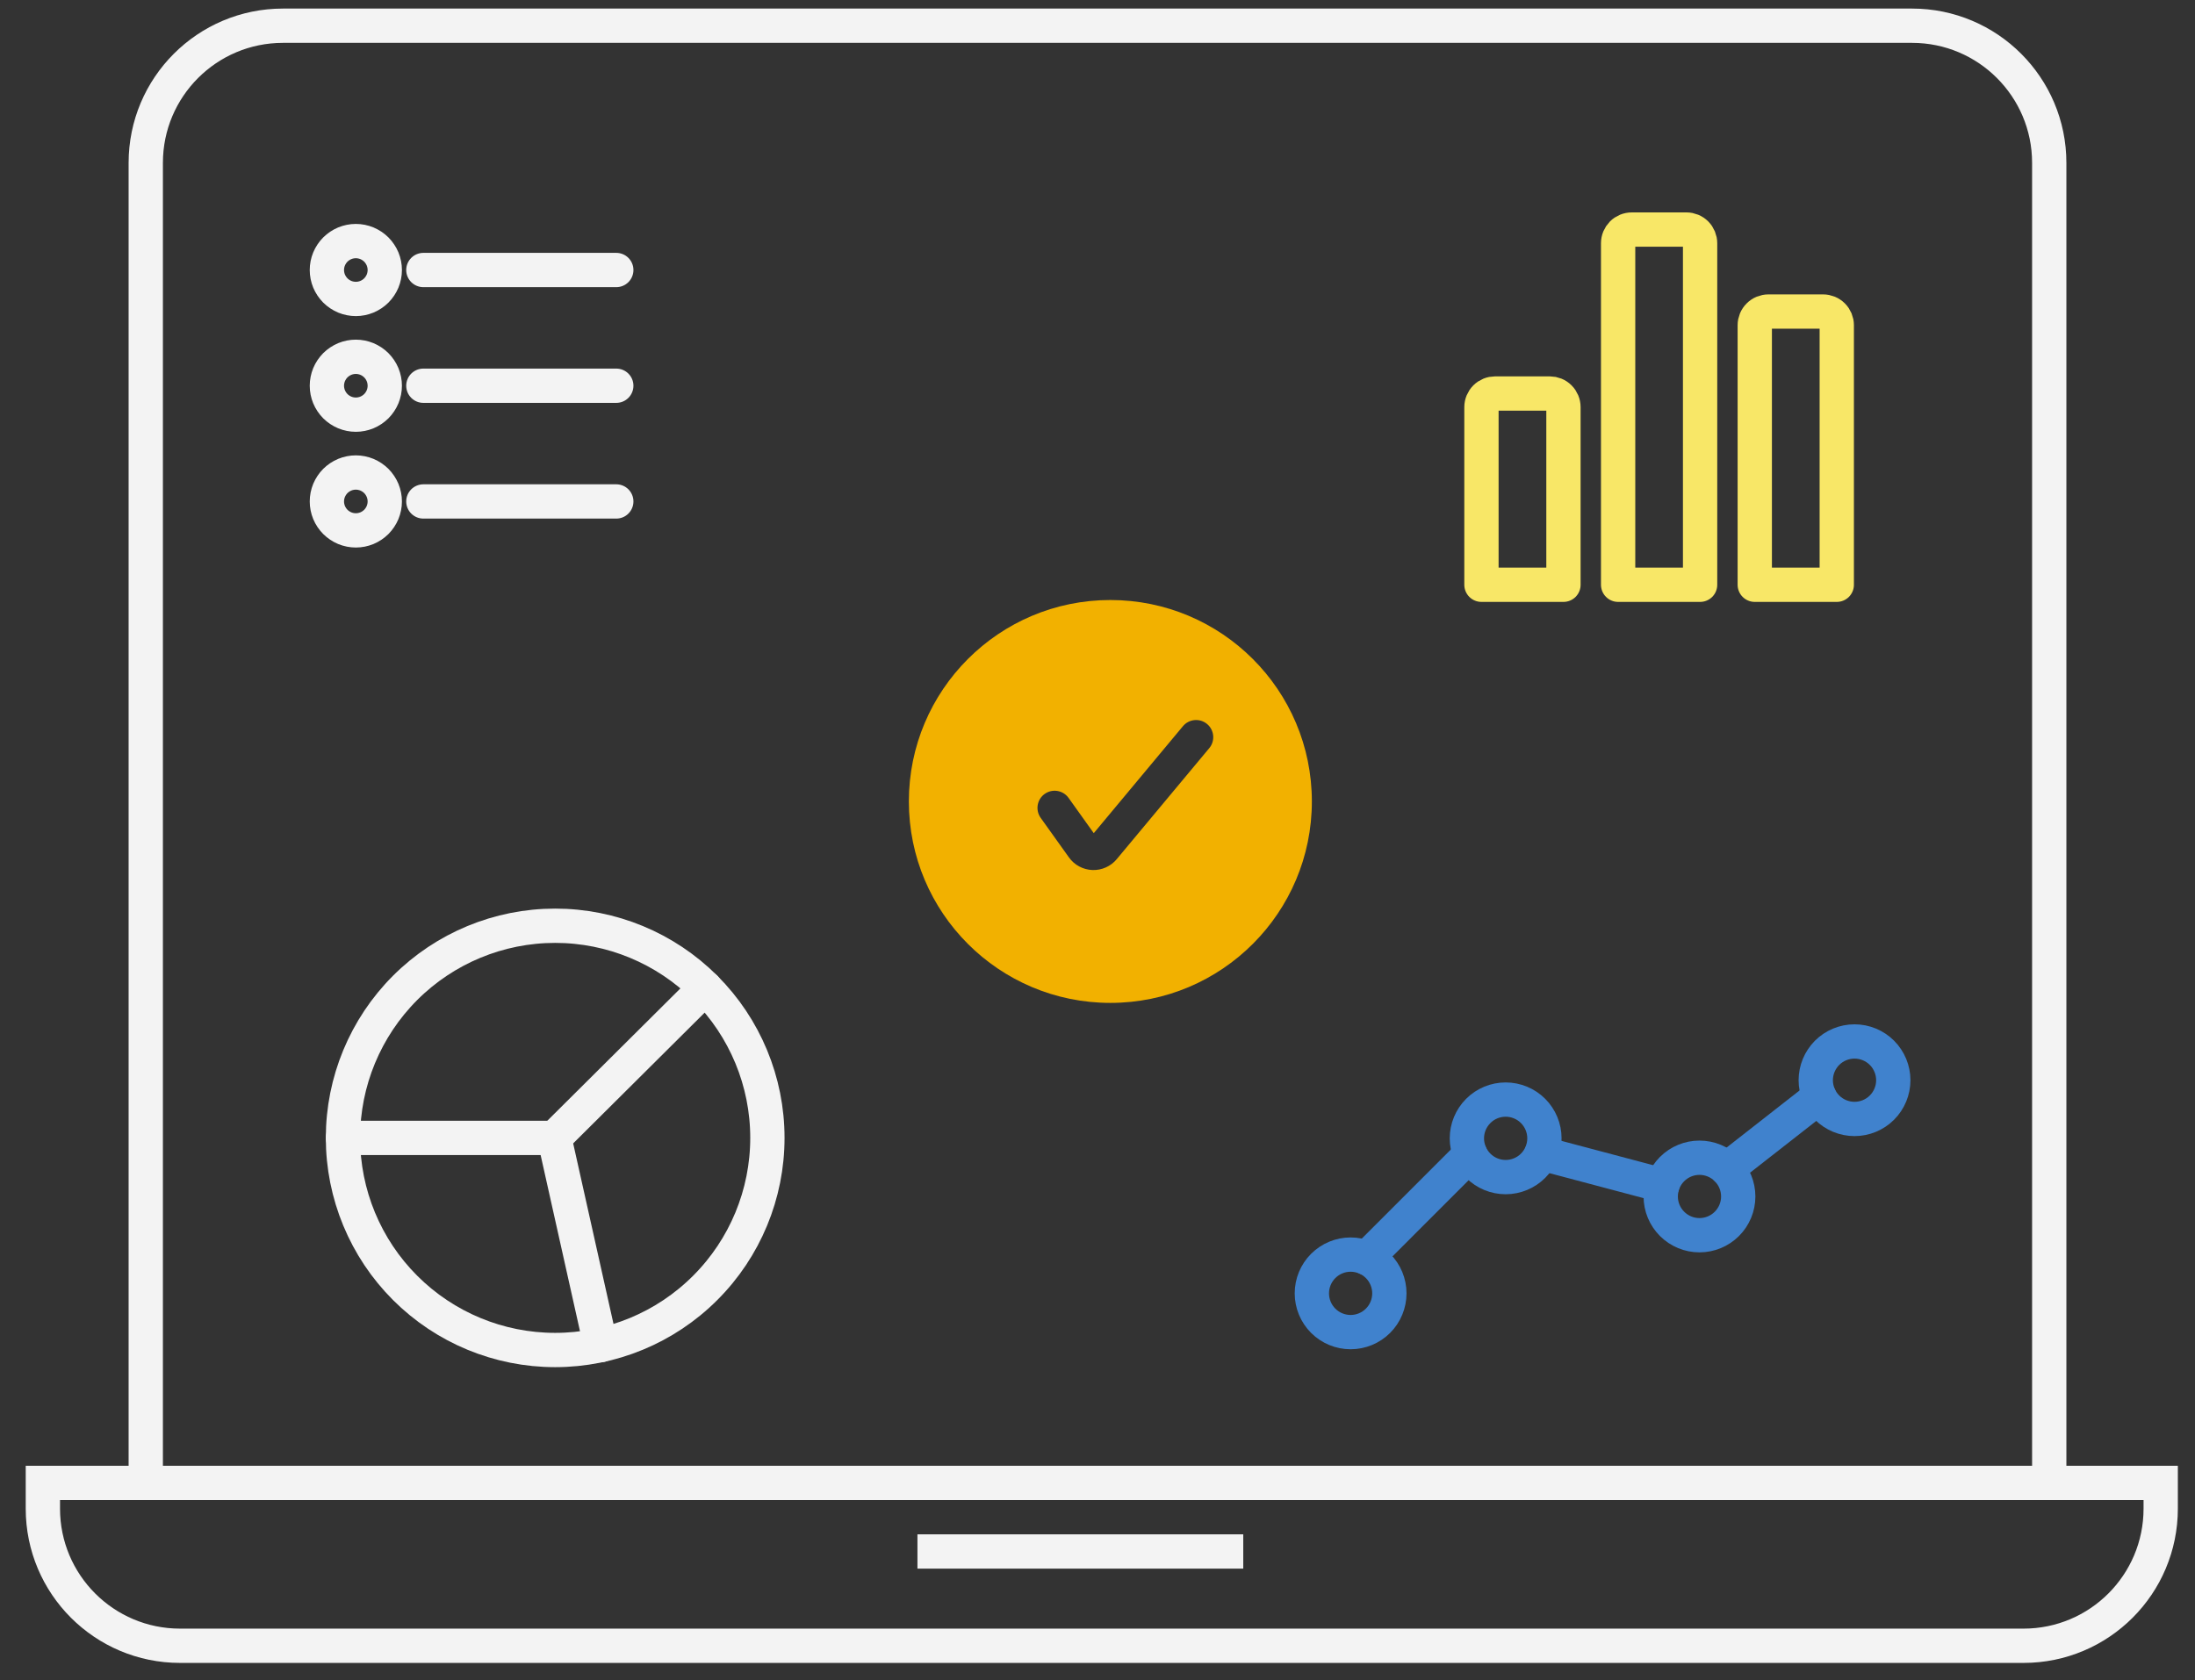
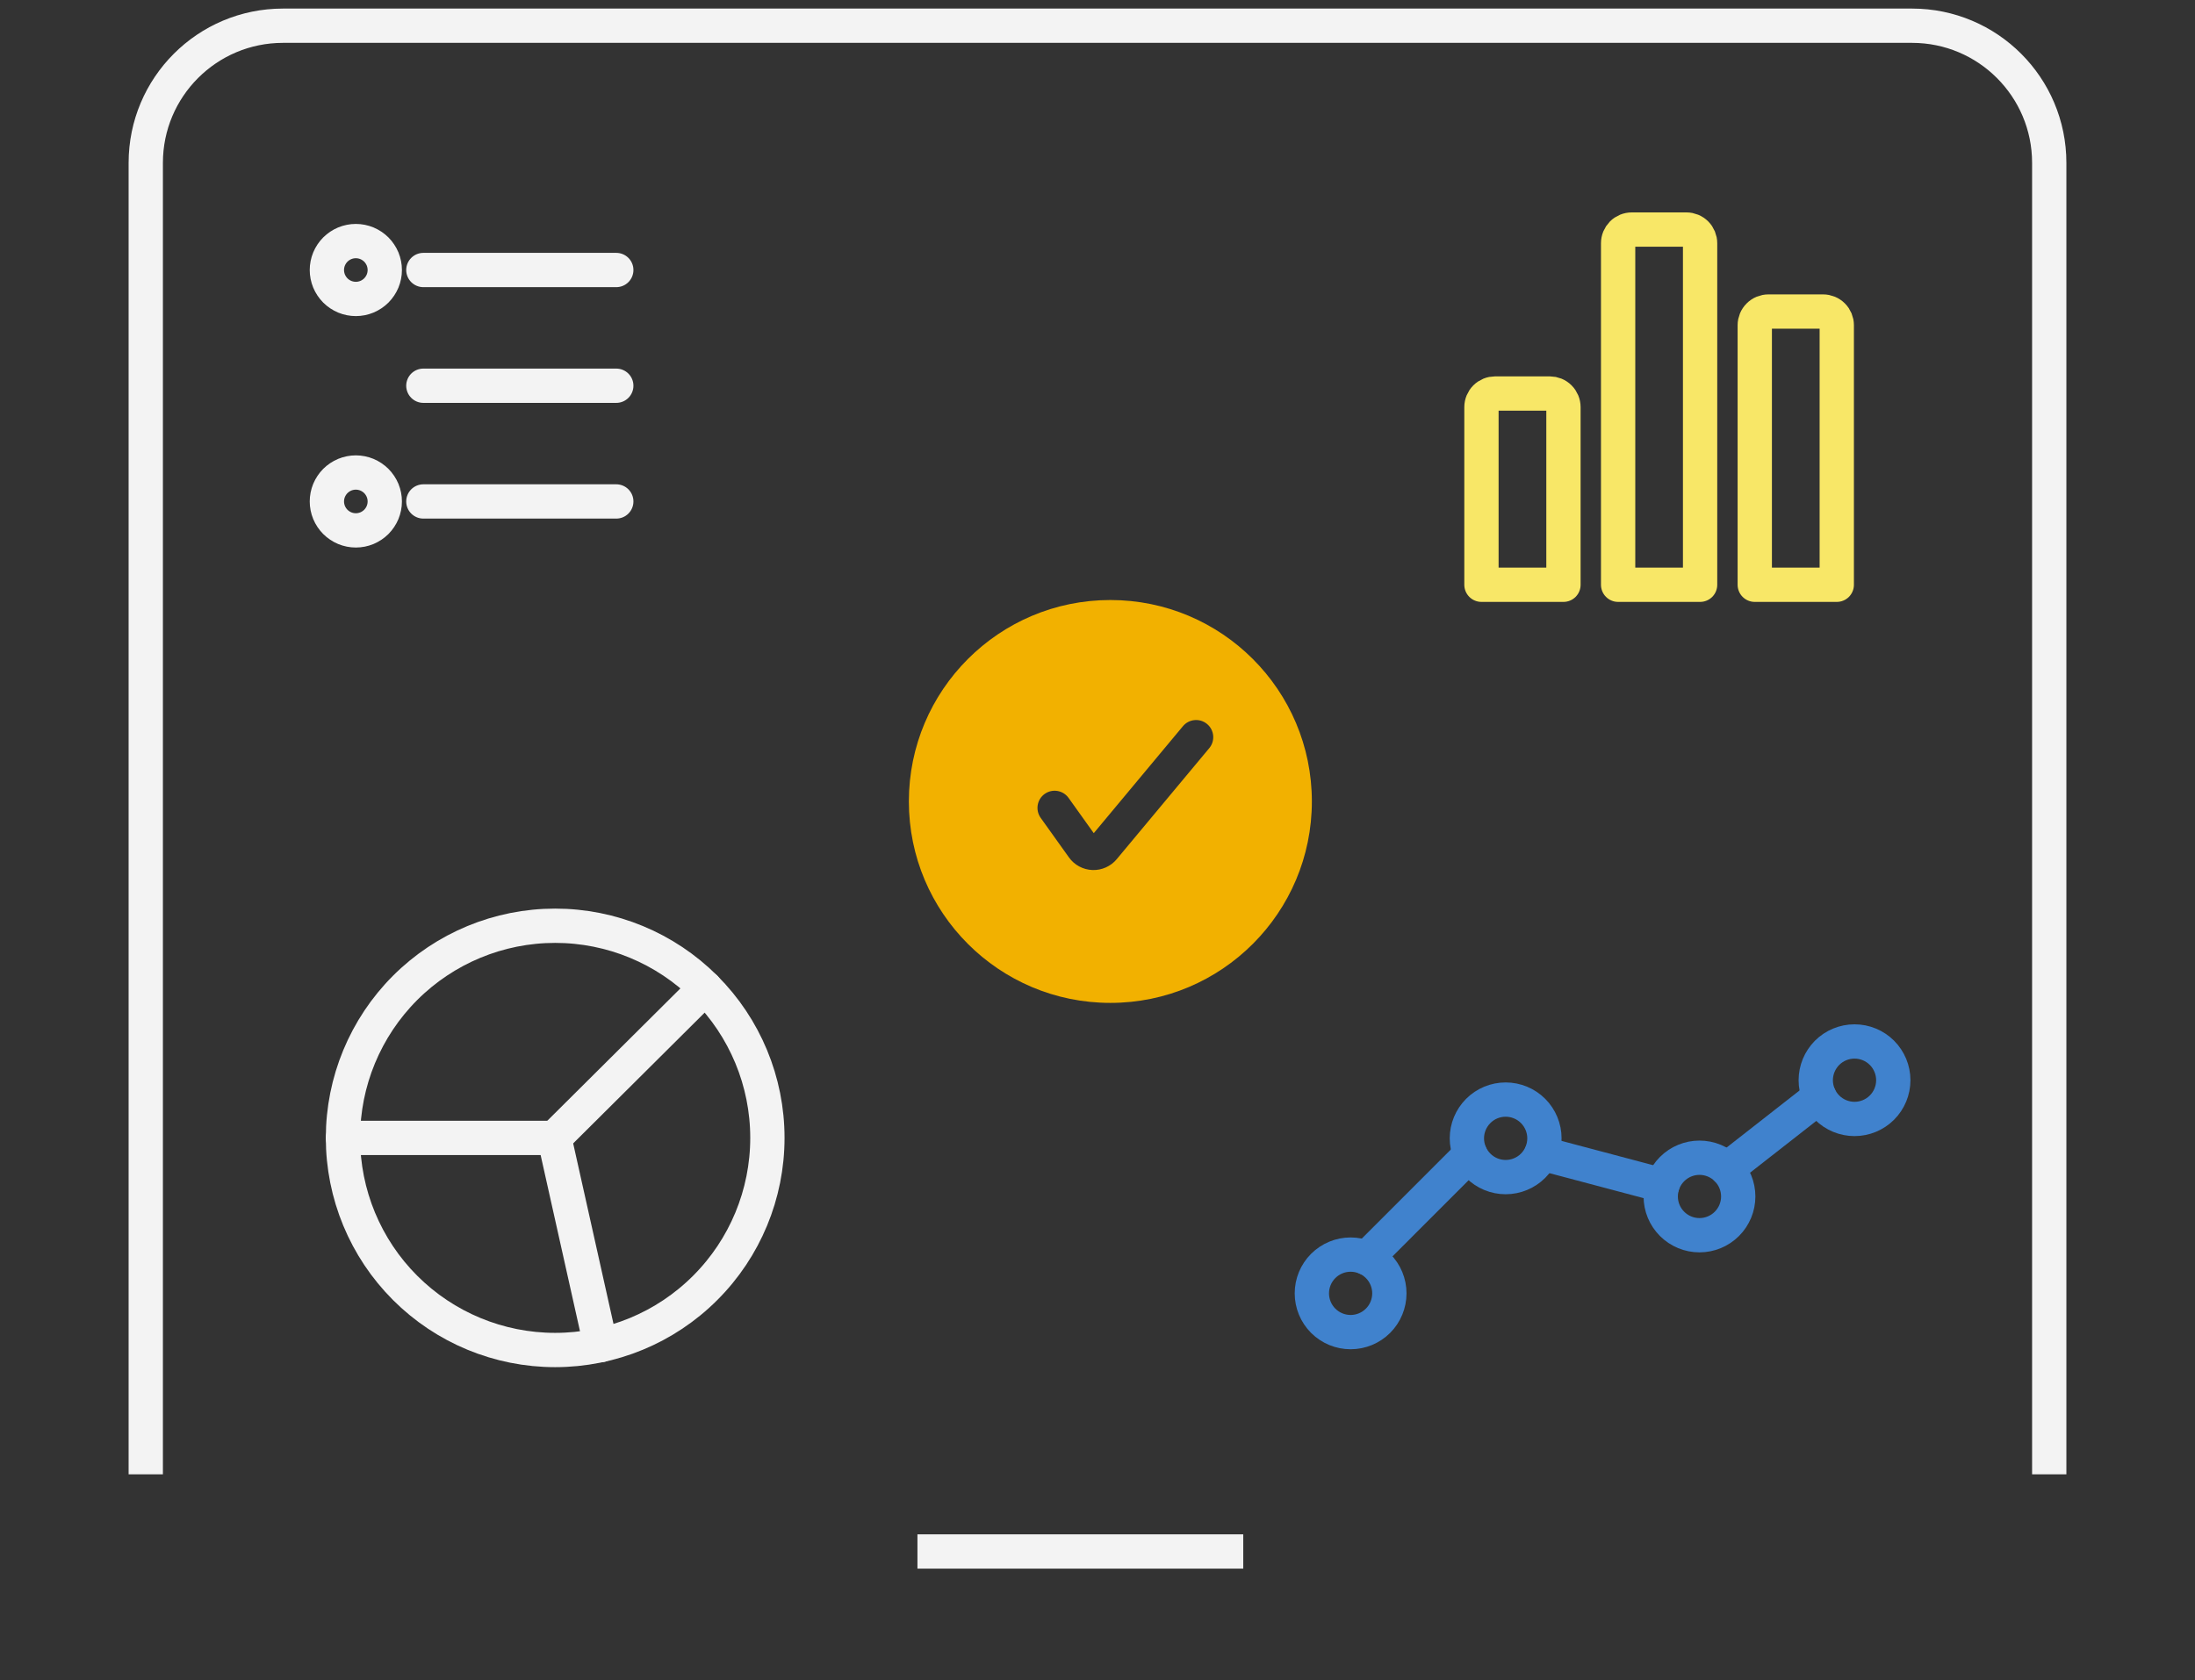
<svg xmlns="http://www.w3.org/2000/svg" width="64" height="49" viewBox="0 0 64 49" fill="none">
  <rect x="0" y="0" width="64" height="49" fill="#333333" stroke="none" />
-   <path d="M1.25 43.25H63V44C63 46.209 61.209 48 59 48H5.25C3.041 48 1.25 46.209 1.25 44V43.25Z" stroke="#F3F3F3" />
  <line x1="26.75" y1="45.25" x2="36.25" y2="45.25" stroke="#F3F3F3" />
  <path d="M59.75 43V4.75C59.75 2.541 57.959 0.75 55.75 0.75H8.25C6.041 0.75 4.25 2.541 4.25 4.75V43" stroke="#F3F3F3" />
  <path d="M45.188 11.477H43.594C43.488 11.477 43.387 11.518 43.312 11.593C43.237 11.668 43.195 11.769 43.195 11.875V17.055H45.586V11.875C45.586 11.769 45.544 11.668 45.469 11.593C45.395 11.518 45.293 11.477 45.188 11.477Z" stroke="#F8E767" stroke-linecap="round" stroke-linejoin="round" />
  <path d="M49.172 6.695H47.578C47.472 6.695 47.371 6.737 47.296 6.812C47.222 6.887 47.18 6.988 47.18 7.094V17.055H49.57V7.094C49.57 6.988 49.528 6.887 49.454 6.812C49.379 6.737 49.278 6.695 49.172 6.695Z" stroke="#F8E767" stroke-linecap="round" stroke-linejoin="round" />
  <path d="M53.156 9.086H51.562C51.457 9.086 51.355 9.128 51.281 9.203C51.206 9.277 51.164 9.379 51.164 9.484V17.055H53.555V9.484C53.555 9.379 53.513 9.277 53.438 9.203C53.363 9.128 53.262 9.086 53.156 9.086Z" stroke="#F8E767" stroke-linecap="round" stroke-linejoin="round" />
  <path d="M9.531 7.875C9.531 7.986 9.553 8.096 9.595 8.198C9.638 8.3 9.7 8.393 9.778 8.472C9.857 8.55 9.95 8.612 10.052 8.655C10.155 8.697 10.264 8.719 10.375 8.719C10.486 8.719 10.595 8.697 10.698 8.655C10.8 8.612 10.893 8.55 10.972 8.472C11.05 8.393 11.112 8.3 11.155 8.198C11.197 8.096 11.219 7.986 11.219 7.875C11.219 7.764 11.197 7.654 11.155 7.552C11.112 7.45 11.05 7.357 10.972 7.278C10.893 7.2 10.8 7.138 10.698 7.095C10.595 7.053 10.486 7.031 10.375 7.031C10.264 7.031 10.155 7.053 10.052 7.095C9.95 7.138 9.857 7.2 9.778 7.278C9.7 7.357 9.638 7.45 9.595 7.552C9.553 7.654 9.531 7.764 9.531 7.875Z" stroke="#F3F3F3" stroke-linecap="round" stroke-linejoin="round" />
-   <path d="M9.531 11.25C9.531 11.361 9.553 11.47 9.595 11.573C9.638 11.675 9.7 11.768 9.778 11.847C9.857 11.925 9.95 11.987 10.052 12.03C10.155 12.072 10.264 12.094 10.375 12.094C10.486 12.094 10.595 12.072 10.698 12.03C10.8 11.987 10.893 11.925 10.972 11.847C11.05 11.768 11.112 11.675 11.155 11.573C11.197 11.47 11.219 11.361 11.219 11.25C11.219 11.139 11.197 11.03 11.155 10.927C11.112 10.825 11.05 10.732 10.972 10.653C10.893 10.575 10.8 10.513 10.698 10.47C10.595 10.428 10.486 10.406 10.375 10.406C10.264 10.406 10.155 10.428 10.052 10.47C9.95 10.513 9.857 10.575 9.778 10.653C9.7 10.732 9.638 10.825 9.595 10.927C9.553 11.03 9.531 11.139 9.531 11.25Z" stroke="#F3F3F3" stroke-linecap="round" stroke-linejoin="round" />
  <path d="M9.531 14.625C9.531 14.736 9.553 14.845 9.595 14.948C9.638 15.05 9.7 15.143 9.778 15.222C9.857 15.3 9.95 15.362 10.052 15.405C10.155 15.447 10.264 15.469 10.375 15.469C10.486 15.469 10.595 15.447 10.698 15.405C10.8 15.362 10.893 15.3 10.972 15.222C11.05 15.143 11.112 15.05 11.155 14.948C11.197 14.845 11.219 14.736 11.219 14.625C11.219 14.514 11.197 14.405 11.155 14.302C11.112 14.2 11.05 14.107 10.972 14.028C10.893 13.95 10.8 13.888 10.698 13.845C10.595 13.803 10.486 13.781 10.375 13.781C10.264 13.781 10.155 13.803 10.052 13.845C9.95 13.888 9.857 13.95 9.778 14.028C9.7 14.107 9.638 14.2 9.595 14.302C9.553 14.405 9.531 14.514 9.531 14.625Z" stroke="#F3F3F3" stroke-linecap="round" stroke-linejoin="round" />
  <path d="M12.344 7.875H17.969" stroke="#F3F3F3" stroke-linecap="round" stroke-linejoin="round" />
  <path d="M12.344 11.25H17.969" stroke="#F3F3F3" stroke-linecap="round" stroke-linejoin="round" />
  <path d="M12.344 14.625H17.969" stroke="#F3F3F3" stroke-linecap="round" stroke-linejoin="round" />
  <path fill-rule="evenodd" clip-rule="evenodd" d="M32.375 29.25C35.62 29.25 38.25 26.62 38.25 23.375C38.25 20.13 35.62 17.5 32.375 17.5C29.13 17.5 26.5 20.13 26.5 23.375C26.5 26.62 29.13 29.25 32.375 29.25ZM35.259 21.82C35.436 21.608 35.407 21.293 35.195 21.116C34.983 20.939 34.668 20.968 34.491 21.18L31.891 24.3L31.157 23.272C30.996 23.047 30.684 22.995 30.459 23.156C30.235 23.316 30.183 23.629 30.343 23.853L31.167 25.006C31.245 25.116 31.347 25.206 31.466 25.27C31.585 25.334 31.716 25.37 31.851 25.375C31.986 25.38 32.12 25.354 32.243 25.299C32.366 25.244 32.475 25.162 32.561 25.058L35.259 21.82Z" fill="#F2B100" />
  <path d="M10 33.187C10 34.828 10.652 36.402 11.812 37.562C12.973 38.723 14.546 39.374 16.187 39.374C17.828 39.374 19.402 38.723 20.562 37.562C21.723 36.402 22.375 34.828 22.375 33.187C22.375 31.546 21.723 29.973 20.562 28.812C19.402 27.652 17.828 27 16.187 27C14.546 27 12.973 27.652 11.812 28.812C10.652 29.973 10 31.546 10 33.187Z" stroke="#F3F3F3" stroke-linecap="round" stroke-linejoin="round" />
  <path d="M10 33.188H16.164L17.514 39.232" stroke="#F3F3F3" stroke-linecap="round" stroke-linejoin="round" />
  <path d="M16.164 33.188L20.562 28.813" stroke="#F3F3F3" stroke-linecap="round" stroke-linejoin="round" />
  <path d="M42.869 33.667L39.848 36.689" stroke="#4082CD" stroke-linecap="round" stroke-linejoin="round" />
  <path d="M48.468 34.572L44.949 33.638" stroke="#4082CD" stroke-linecap="round" stroke-linejoin="round" />
  <path d="M53.048 31.987L50.351 34.097" stroke="#4082CD" stroke-linecap="round" stroke-linejoin="round" />
  <path d="M42.77 33.2C42.77 33.5 42.89 33.788 43.102 34C43.313 34.212 43.601 34.331 43.901 34.331C44.2 34.331 44.488 34.212 44.7 34C44.912 33.788 45.031 33.5 45.031 33.2C45.031 32.901 44.912 32.613 44.7 32.401C44.488 32.189 44.2 32.07 43.901 32.07C43.601 32.07 43.313 32.189 43.102 32.401C42.89 32.613 42.77 32.901 42.77 33.2Z" stroke="#4082CD" stroke-linecap="round" stroke-linejoin="round" />
  <path d="M52.942 31.505C52.942 31.805 53.062 32.092 53.273 32.304C53.485 32.516 53.773 32.635 54.073 32.635C54.372 32.635 54.66 32.516 54.872 32.304C55.084 32.092 55.203 31.805 55.203 31.505C55.203 31.206 55.084 30.918 54.872 30.706C54.66 30.494 54.372 30.375 54.073 30.375C53.773 30.375 53.485 30.494 53.273 30.706C53.062 30.918 52.942 31.206 52.942 31.505Z" stroke="#4082CD" stroke-linecap="round" stroke-linejoin="round" />
  <path d="M48.422 34.896C48.422 35.196 48.541 35.483 48.753 35.695C48.965 35.907 49.252 36.026 49.552 36.026C49.852 36.026 50.139 35.907 50.351 35.695C50.563 35.483 50.682 35.196 50.682 34.896C50.682 34.596 50.563 34.309 50.351 34.097C50.139 33.885 49.852 33.766 49.552 33.766C49.252 33.766 48.965 33.885 48.753 34.097C48.541 34.309 48.422 34.596 48.422 34.896Z" stroke="#4082CD" stroke-linecap="round" stroke-linejoin="round" />
  <path d="M38.25 37.721C38.25 38.021 38.369 38.309 38.581 38.521C38.793 38.733 39.081 38.852 39.38 38.852C39.68 38.852 39.967 38.733 40.179 38.521C40.391 38.309 40.51 38.021 40.51 37.721C40.51 37.422 40.391 37.134 40.179 36.922C39.967 36.71 39.68 36.591 39.38 36.591C39.081 36.591 38.793 36.71 38.581 36.922C38.369 37.134 38.25 37.422 38.25 37.721Z" stroke="#4082CD" stroke-linecap="round" stroke-linejoin="round" />
</svg>